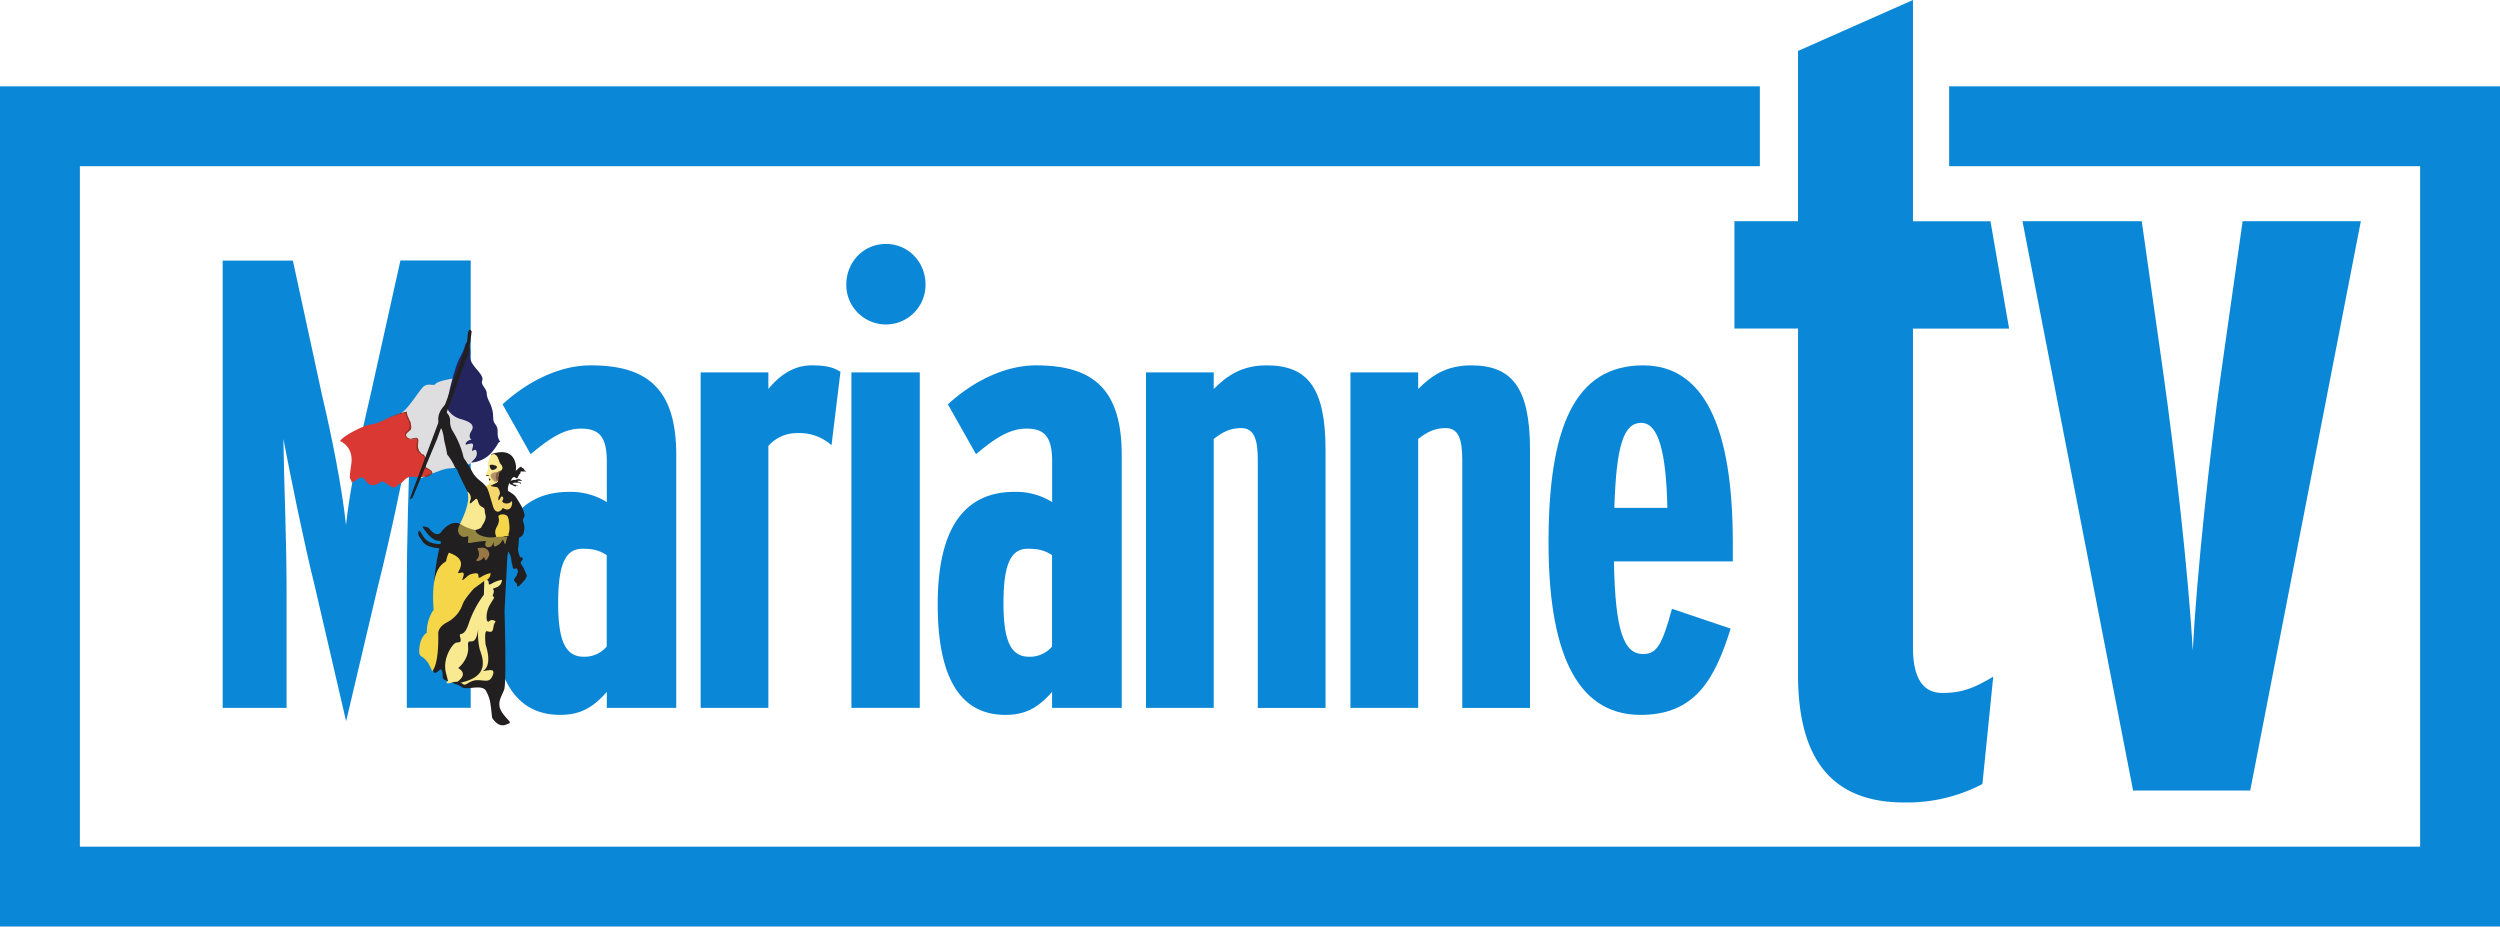
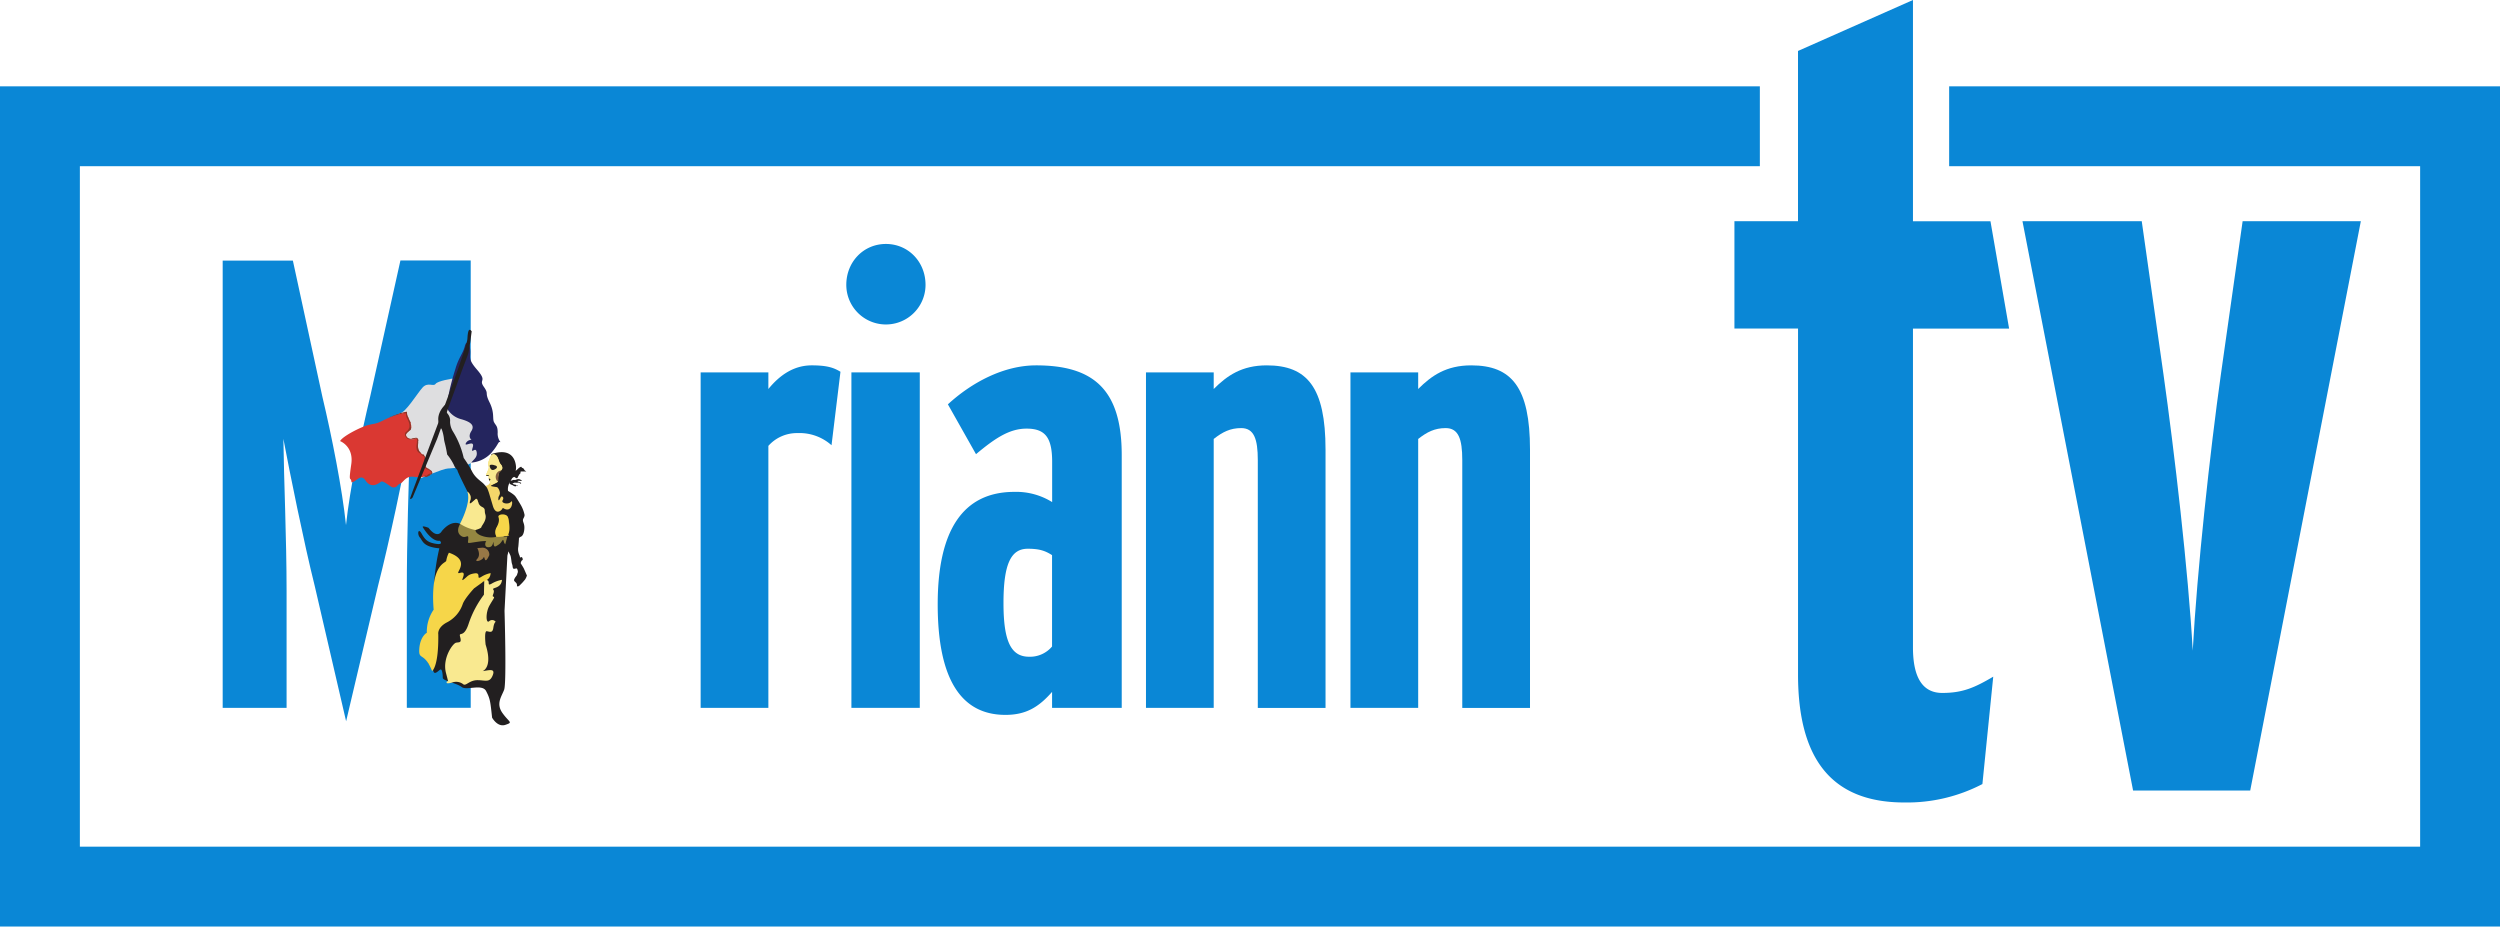
<svg xmlns="http://www.w3.org/2000/svg" viewBox="0 0 939 348">
  <defs>
    <style>.cls-1{fill:none;}.cls-2{fill:#0a87d6;}.cls-3{clip-path:url(#clip-path);}.cls-4{clip-path:url(#clip-path-2);}.cls-5{fill:#221f20;}.cls-6{fill:#dedee0;}.cls-7{fill:#da3832;}.cls-8{fill:#903327;}.cls-9{fill:#24255e;}.cls-10{fill:#948641;}.cls-11{fill:#f5d76a;}.cls-12{fill:#f9e990;}.cls-13{fill:#f6d649;}.cls-14{fill:#987746;}.cls-15{fill:#b6916c;}.cls-16{fill:#845f41;}</style>
    <clipPath id="clip-path">
      <rect class="cls-1" x="100.65" y="109.64" width="112.35" height="173.88" />
    </clipPath>
    <clipPath id="clip-path-2">
      <rect class="cls-1" x="127.74" y="123.18" width="70.47" height="150.08" />
    </clipPath>
  </defs>
  <title>Fichier 2</title>
  <g id="Calque_2" data-name="Calque 2">
    <g id="Calque_1-2" data-name="Calque 1">
      <path class="cls-1" d="M176.77,265.87h-24V221.95c0-20.4.72-39.84,1.2-57.12-2.4,13.2-7.68,38.16-12,55.2l-12,50.88L118.2,220c-4.08-16.32-9.36-42.48-11.76-55.2.24,15.84,1.2,37.44,1.2,57.12v43.92h-24v-168H110l11,51.12c3.6,15.12,7.44,34.56,8.88,48.24,1.44-13.68,5.52-33.36,9.12-48.48l11.28-50.88h26.4Zm77.28,0H227.88v-6c-5,5.76-9.84,8.64-17.52,8.64-16.8,0-25.44-13.68-25.44-41.52,0-27.6,9.36-42.24,28.8-42.24a25.5,25.5,0,0,1,14.16,3.84V173.47c0-9.12-2.64-12.48-9.6-12.48-6.24,0-11.52,3.36-19,9.6l-10.56-18.72c8.88-8.16,20.88-14.64,33.12-14.64,21.36,0,32.16,8.88,32.16,33.6Zm58.32-98.64a18,18,0,0,0-12.72-4.56,14.34,14.34,0,0,0-11,4.8v98.4H263.16v-126H288.6v6.24c4.32-5.28,9.6-8.88,16.32-8.88,6,0,8.4,1,10.8,2.4Zm33.12,98.64H319.79v-126h25.68ZM332.75,122.11A14.86,14.86,0,0,1,317.87,107c0-8.64,6.48-15.36,14.88-15.36s14.88,6.72,14.88,15.36A14.86,14.86,0,0,1,332.75,122.11Zm88.56,143.76H395.15v-6c-5,5.76-9.84,8.64-17.52,8.64-16.8,0-25.44-13.68-25.44-41.52,0-27.6,9.36-42.24,28.8-42.24a25.5,25.5,0,0,1,14.16,3.84V173.47c0-9.12-2.64-12.48-9.6-12.48-6.24,0-11.52,3.36-19,9.6L356,151.87c8.88-8.16,20.88-14.64,33.12-14.64,21.36,0,32.16,8.88,32.16,33.6Zm76.56,0H472.43V172.75c0-7.92-1.44-12-6.24-12-4.08,0-7,1.44-10.32,4.08v101H430.43v-126h25.44v6.24c5-5,10.56-8.88,19.92-8.88,15.12,0,22.08,8.16,22.08,31.68Zm76.8,0H549.23V172.75c0-7.92-1.44-12-6.24-12-4.08,0-7,1.44-10.32,4.08v101H507.23v-126h25.44v6.24c5-5,10.56-8.88,19.92-8.88,15.12,0,22.08,8.16,22.08,31.68Zm76.08-55H606.11c.48,26.4,3.84,34.8,11,34.8,5.28,0,7.2-4.08,10.8-17L650,236.11c-6,19.2-13.44,32.4-33.84,32.4-25.2,0-34.56-25.92-34.56-64.8,0-42.72,9.6-66.48,35.52-66.48,22.8,0,33.6,23,33.6,66ZM804.45,83.09l8.15,57.43c4.07,28.92,9.37,74.13,11,103.87,1.63-29.73,6.52-74.94,10.59-103.87l8.15-57.43h44.4L845.18,296.93h-44L759.65,83.09Z" />
      <path class="cls-1" d="M209.64,226.51c0,13.92,2.64,20.16,9.6,20.16a10.82,10.82,0,0,0,8.64-3.84V208.51c-2.64-1.68-4.8-2.4-9.12-2.4C212.52,206.11,209.64,211.63,209.64,226.51Z" />
      <path class="cls-1" d="M376.91,226.51c0,13.92,2.64,20.16,9.6,20.16a10.82,10.82,0,0,0,8.64-3.84V208.51c-2.64-1.68-4.8-2.4-9.12-2.4C379.79,206.11,376.91,211.63,376.91,226.51Z" />
      <path class="cls-1" d="M616.43,158.83c-6.48,0-9.36,8.16-10.08,31.92h19.92C625.79,169.63,622.91,158.83,616.43,158.83Z" />
      <polygon class="cls-2" points="732.1 32.42 732.1 62.42 909 62.42 909 318 30 318 30 62.42 661 62.42 661 32.42 0 32.42 0 348 939 348 939 32.42 732.1 32.42" />
      <path class="cls-2" d="M718.51,243.17V123.42h36.11l-7-40.32H718.51V0L675.33,19.14V83.09H651.45v40.32h23.89V253.35c0,32.18,13,48.06,39.92,48.06a61.18,61.18,0,0,0,29.33-6.92l4.07-40.33c-6.92,4.07-11.41,6.11-19.14,6.11Q718.51,260.27,718.51,243.17Z" />
      <path class="cls-2" d="M845.18,296.93,886.73,83.09h-44.4l-8.15,57.43c-4.07,28.92-9,74.13-10.59,103.87-1.63-29.73-6.92-74.94-11-103.87l-8.15-57.43h-44.8l41.55,213.84Z" />
      <path class="cls-2" d="M139.08,148.75c-3.6,15.12-7.68,34.8-9.12,48.48-1.44-13.68-5.28-33.12-8.88-48.24L110,97.87H83.64v168h24V221.95c0-19.68-1-41.28-1.2-57.12,2.4,12.72,7.68,38.88,11.76,55.2L130,270.91,142,220c4.32-17,9.6-42,12-55.2-.48,17.28-1.2,36.72-1.2,57.12v43.92h24v-168h-26.4Z" />
-       <path class="cls-2" d="M221.88,137.23c-12.24,0-24.24,6.48-33.12,14.64l10.56,18.72c7.44-6.24,12.72-9.6,19-9.6,7,0,9.6,3.36,9.6,12.48v15.12a25.5,25.5,0,0,0-14.16-3.84c-19.44,0-28.8,14.64-28.8,42.24,0,27.84,8.64,41.52,25.44,41.52,7.68,0,12.48-2.88,17.52-8.64v6H254v-95C254,146.11,243.24,137.23,221.88,137.23Zm6,105.6a10.82,10.82,0,0,1-8.64,3.84c-7,0-9.6-6.24-9.6-20.16,0-14.88,2.88-20.4,9.12-20.4,4.32,0,6.48.72,9.12,2.4Z" />
      <path class="cls-2" d="M288.6,146.11v-6.24H263.16v126H288.6v-98.4a14.34,14.34,0,0,1,11-4.8,18,18,0,0,1,12.72,4.56l3.36-27.6c-2.4-1.44-4.8-2.4-10.8-2.4C298.2,137.23,292.92,140.83,288.6,146.11Z" />
      <rect class="cls-2" x="319.79" y="139.87" width="25.68" height="126" />
      <path class="cls-2" d="M332.75,91.63c-8.4,0-14.88,6.72-14.88,15.36a14.88,14.88,0,1,0,29.76,0C347.63,98.35,341.15,91.63,332.75,91.63Z" />
      <path class="cls-2" d="M389.15,137.23c-12.24,0-24.24,6.48-33.12,14.64l10.56,18.72c7.44-6.24,12.72-9.6,19-9.6,7,0,9.6,3.36,9.6,12.48v15.12A25.5,25.5,0,0,0,381,184.75c-19.44,0-28.8,14.64-28.8,42.24,0,27.84,8.64,41.52,25.44,41.52,7.68,0,12.48-2.88,17.52-8.64v6h26.16v-95C421.31,146.11,410.51,137.23,389.15,137.23Zm6,105.6a10.82,10.82,0,0,1-8.64,3.84c-7,0-9.6-6.24-9.6-20.16,0-14.88,2.88-20.4,9.12-20.4,4.32,0,6.48.72,9.12,2.4Z" />
      <path class="cls-2" d="M475.79,137.23c-9.36,0-14.88,3.84-19.92,8.88v-6.24H430.43v126h25.44v-101c3.36-2.64,6.24-4.08,10.32-4.08,4.8,0,6.24,4.08,6.24,12v93.12h25.44v-97C497.87,145.39,490.91,137.23,475.79,137.23Z" />
      <path class="cls-2" d="M552.59,137.23c-9.36,0-14.88,3.84-19.92,8.88v-6.24H507.23v126h25.44v-101c3.36-2.64,6.24-4.08,10.32-4.08,4.8,0,6.24,4.08,6.24,12v93.12h25.44v-97C574.67,145.39,567.71,137.23,552.59,137.23Z" />
-       <path class="cls-2" d="M617.15,137.23c-25.92,0-35.52,23.76-35.52,66.48,0,38.88,9.36,64.8,34.56,64.8,20.4,0,27.84-13.2,33.84-32.4L628,228.67c-3.6,13-5.52,17-10.8,17-7.2,0-10.56-8.4-11-34.8h44.64v-7.68C650.75,160.27,640,137.23,617.15,137.23Zm-10.8,53.52c.72-23.76,3.6-31.92,10.08-31.92s9.36,10.8,9.84,31.92Z" />
      <g class="cls-3">
        <g class="cls-4">
          <path class="cls-5" d="M190,183.94s2.93,1.54,3.64,2.57,1.42,2.24,1.87,3a12.48,12.48,0,0,1,1.52,3.89c0,.91-.62,1.33-.62,2s.55,1.36.55,2.73-.39,3.06-1.3,3.44-.74.84-.74.84-.2,2.9-.26,3.07a4.63,4.63,0,0,0,0,1.67,6.82,6.82,0,0,0,.52,1.62c.13.19,0,.46.2.59s.52-.33.71,0a1.55,1.55,0,0,1,.26.78c0,.19-.45.48-.45.48s-.45.81-.26,1.07,1,1.56,1.17,1.95,1.1,2.53,1.1,2.53a6.21,6.21,0,0,1-.71,1.53c-.32.36-.84,1-1.17,1.33l-.91.91c-.19.2-.86.54-.93.15s.06-.19-.07-.71-.84-.91-.88-1.1-.36-.13,0-.91.88-1.1,1-1.62.33-.78.26-1.17a2.46,2.46,0,0,0-.32-1c-.2-.26-1,.24-1.34,0s-.28-1-.41-1.41a6,6,0,0,1-.32-1.36c-.07-.58-.19-1.36-.29-1.82s-.62-1.3-.69-1.63-.9-.14-1.06-.6.09-.48-.1-1.28-1.22-4.5-1.42-5.34-1.75-6.13-1.69-7,3.11-9.25,3.11-9.25" />
          <path class="cls-5" d="M191.37,174.92c.29,0,.84,1.08,1.34,1.27s.76.85,1.15.52.91-.84,1.11-1a4.74,4.74,0,0,1,.78-.43l.32.43.46.15.65.94s1,.29,0,.29h-1.62l-.13.78a1.16,1.16,0,0,0-.45.45c-.2.33-.47.85-.47.85s-.12.65-.57.42a4.7,4.7,0,0,1-.78-.48l-.44.2-.93.29-.42.64a1,1,0,0,0,.55.3,3.26,3.26,0,0,0,.88-.3,2.85,2.85,0,0,0,.88,0,4.11,4.11,0,0,1,.83-.28H195l.65.28.45.3a2,2,0,0,1-1.17,0l-.47.09-.31.2s.13-.22.52.07a2.51,2.51,0,0,0,1,.38s.2.53-.13.38-.73-.49-1-.38a2,2,0,0,1-.83,0h-.52l-.78.38s.13-.05.42.19.68.09.94.29a5.55,5.55,0,0,0,.77.47s-.25-.58-.51-.26-.32.39-.78.26-.57-.35-.93-.47-.94-.41-.92-.49a1,1,0,0,0-.3-.76c-.26-.23-.48-1-.85-1.3s-.38-1.63-.32-2.06a5.45,5.45,0,0,1,.78-1.41Z" />
          <path class="cls-6" d="M158,179.66s8.21-3.61,10.28-3.7,10.73-.45,12.54-6.67-10.82-27.1-10.82-27.1-5.59.85-6.4,2-2.89-.81-4.87,1.35-6.55,9.76-8.71,9.76,8,23.7,8,24.33" />
          <path class="cls-7" d="M127.75,165.68s5.17,1.94,4.19,8.66-.42,5-.07,6-.21.81.27.78c1.77-.12,3.27-3.46,5.16-.63,2.08,3.1,4.74,1.26,5.71.49s3.64,2.08,4.63,2.09c1.82,0,.93-.65,3-1.62.69-.33,1.74-2.19,3.54-2.38s3.33.75,6.31-.42a3.75,3.75,0,0,0,.47-.23c3.2-1.81-1.86-1.81-1.24-4.22s-.18-3-1.69-4-.89-3.45-1-4.82-2.75.6-4.17-1.21,2-2.07,1.6-4.31-1.69-3.19-1.6-5a33.47,33.47,0,0,0-8.17,2.67c-3.73,1.9-3.38,1.38-6.22,2.07s-9.95,4.31-10.75,6.12" />
          <polygon class="cls-8" points="146.1 156.98 146.13 157.01 146.13 156.89 146.1 156.98" />
          <path class="cls-8" d="M146.29,156.64s0,0,0-.06l-.05.35c.14.13,0-.38.09-.29" />
-           <path class="cls-8" d="M146.35,156.65c.09,0,.07-.1.06-.15,0,.11-.14,0-.06.15" />
          <path class="cls-8" d="M152.41,155.26h0a0,0,0,0,0,0,0" />
          <path class="cls-8" d="M153,156.08l.11,0c-.29-.23-.15-.62-.25-.92l0,0c0-.11,0-.22,0-.33v-.17h-.16a11.51,11.51,0,0,0-2,.46s0,0,0-.06-.07.12-.11.12,0-.06,0-.07c-.2-.16-.48.2-.61.08a.12.12,0,0,0,0,.17,8.4,8.4,0,0,0-1.87.66s-.06-.07-.07-.13a3.18,3.18,0,0,1-1.57.65c0,.08.08.06.06.16.2,0,.24-.3.44-.21v.08c.13,0,0-.19.11-.14s0,.1,0,.1c.23-.11.5-.12.67-.37.1.15.26-.07.4.07,0-.08.11-.08.11-.2.88-.14,1.74-.47,2.65-.59.38-.39.94-.06,1.43-.21a.06.06,0,0,1,0,0,1,1,0,0,1,.35-.11l-.33-.34a1.12,1.12,0,0,1,0,.27l.15.18a3.15,3.15,0,0,0,.39,1.89,8.16,8.16,0,0,1,.71,1.65,4.07,4.07,0,0,1,.16,1.72,4.64,4.64,0,0,1-.82,1.42s0,0,0-.07c-.25.3-.67.45-.84,1h0a1.88,1.88,0,0,0,.53,1.58A1.51,1.51,0,0,0,154,165a4.26,4.26,0,0,0,1.71-.14c.27,0,.58-.12.76,0s.15.51.17.79h-.06c.12.91-.34,1.78-.12,2.72a2,2,0,0,0,.56,1.37c.34.39.8.55,1.12.92.14.3.45.43.75.6s.59.43.55.76c0,.61-.07,1.08-.07,1.62v.83a1.58,1.58,0,0,0,.16.82c0,.5.49.84.92,1a2.75,2.75,0,0,1,1.28.85.31.31,0,0,1,.2.39.5.5,0,0,1-.31.29,3.74,3.74,0,0,0-.71.29l0,.07c-.26-.16-.28.47-.51.16v0c-.15-.14-.08.49-.21.3v.09c-.11.07,0-.09-.15-.1s0,.16,0,.14c-.13-.35-.26.17-.39-.23.06,0-.14-.13,0-.25h-.08s0,0,0,.09a1.76,1.76,0,0,0,.09.35c0,.08.17.31.17.37h0s0,0,0,0a.17.17,0,0,0,0-.1c-.06-.18,0-.37-.22-.45l0,.14a.19.19,0,0,0-.09-.07h0a.2.2,0,0,0-.09.08c0,.12-.08.25.17.35h.21l.09.06a.57.57,0,0,0,.18.12h0c0-.19.16-.13.23-.13l0,.06c.09.14.08-.36.12-.08a3.84,3.84,0,0,1,.48-.23,2,2,0,0,0,.34-.15l.25-.17c0-.11.27-.18.07-.29.21.13.54-.07.64-.3,0,0,0,0,0,.06a.39.39,0,0,0,.15-.55,1,1,0,0,1-.16-.57c-.24.08-.39-.45-.65-.24a.25.25,0,0,1,.05-.15c-.34-.19-.61-.42-.82-.55-.31.09-.34-.33-.65-.19-.06-.15,0-.34-.2-.4h0a1.94,1.94,0,0,0-.27-.47c.3,0,.26-.09.38-.2-.09-.2,0-.6-.06-.91.15,0,0-.25.17-.25-.16-.45-.23-.93-.39-1.43a6.38,6.38,0,0,0-.66-1.42h0a2.87,2.87,0,0,0-.6.13s0,0,0,0c-.14-.07-.14-.32-.29-.38,0,0,0,0,.06,0-.17,0-.15-.31-.38-.28l0,0H158c0-.05.1-.13.13-.08a2.39,2.39,0,0,1-.92-1.23,4.6,4.6,0,0,1-.21-1.87l.06,0-.1-.26a.09.09,0,0,1,.06,0c.13-.32,0-.67,0-1,0,0,.1.05.13,0-.18-.25.24-.41-.16-.54a.17.17,0,0,1,.13,0,1,1,0,0,0-.52-.69,1.36,1.36,0,0,0-.69,0,8.76,8.76,0,0,1-1,.13.92.92,0,0,1-.78.19c-.27,0-.5-.14-.8-.18l0-.06c-.7-.22-1.13-1.23-.61-1.74.21-.21.33-.4.58-.61l.06.06c.11-.3.37-.42.62-.6a.78.78,0,0,0,.41-.8l.1.07c-.13-.14.15-.35-.16-.37l.1-.09a.53.53,0,0,1-.12-.54.63.63,0,0,0-.11-.61h.08c-.08-.11-.16-.24-.13-.34s0,0,.06,0c.16-.47-.31-.78-.47-1.15h.14c-.23-.12-.26-.51-.44-.71h.07l-.14-.08.11-.06c-.14-.31-.37-.55-.48-.86" />
          <path class="cls-8" d="M150.62,155.12h0s0,0,0,0" />
          <path class="cls-8" d="M160.13,179.25h0s0,0,0,0" />
          <path class="cls-9" d="M168.23,153.93a8.57,8.57,0,0,0,5,3.52c3.52,1,5.23,2.26,3.79,4.51s.09,3.25.09,3.25a2.31,2.31,0,0,0-2.17,1.35c-.63,1.44,3.52-1.62,2.62,1.44s1-.36,1.44,1.62-.81,2.69-2,4.13a11.38,11.38,0,0,0,7.49-3.59c3-3.43,2.52-4.51,3.52-4.06a5.22,5.22,0,0,1-1.08-3.61c0-2.53-.63-2.53-1.35-3.88s.27-3.52-1.71-7.49-.09-2.89-2.16-5.86,1.53-1.71-2.53-6.4-1.89-4.42-2.8-9c0,0-1.08-2.62-1.8.18s-2.34,4.33-3.52,8.48c0,0-4,12.27-2.8,15.43" />
          <path class="cls-5" d="M184.65,170.48s-1,3.94-.84,5.5a10.32,10.32,0,0,1-.29,2.39c-.27.74,2.55.74,3,.88s-1.37,2.19-1.37,2.19-1.76.16-1.35.7c0,0-.61,1.42-1.76,0s-3.45-2.37-4.87-5.34a47.84,47.84,0,0,0-3-4.8,32.58,32.58,0,0,0-4.13-10.08,7.19,7.19,0,0,1-1-3.45,4,4,0,0,0-.95-3.11c-.68-1-.74-1.29,0-2.71s-.88-.61-.88-.61-4.87,4.19-1.29,9.2a15.5,15.5,0,0,1,.81,3.38c.14,1.56.61,2.23,1.22,6.09a19.54,19.54,0,0,1,2.5,3.86c.61,1.56,1.28,1.62,1.42,2.3s3.11,6.63,4.33,9c0,0-.74,8-2.43,11.57a3.62,3.62,0,0,1-.81-.54c-.61-.47-3.52-1.62-7,2.57,0,0-1.56,3.25-5-1.22,0,0-2.71-1.08-2.1-.14s3.38,5.41,6.36,5c0,0,1.56,1.62-1.42,1.15s-4.06-1.35-5.41-3.79-1.76.2-.68,1.42,1.15,3.52,7.31,4.06c0,0-3.32,13.06-1.56,23.27,0,0-2.1,6.76-3.11,8.39a13.71,13.71,0,0,0-2.46,6.22c-.27,3.31,1.17,1.29,2.39,4.06s2,2,2.44,4,2-.13,2.7-.41.88,2,.88,3.11,5.28,2,7.1,3.45,7.71-1.35,9.2,1.56,1.56,3.72,2.23,9.94c0,0,2,3.72,5,2.71s1.49-.81-1.08-4.4-.34-6.22.61-8.8.14-29.63.14-29.63l1.08-20.7s.95-4.4,2.43-5.82.75-2.57-1.35-1.69-.68-7-.68-7,2.22-4.72,1.11-6.54c-3.94-6.44,2.21-7.64,1.7-12.62-.12-1.17-.86-7.22-9.07-4.54" />
          <path class="cls-10" d="M189.77,204.43a2.07,2.07,0,0,1-.57-1.12c-.31-1.35-.68.45-1.8,1.17s-1.89,1.44-2-.32,0,.77-1.17,1.22-2.44,0-1.8-1.8c0,0,1.31-.72-3.07-.09s-3.56.86-3.47-1.17-.95.18-2.66-1-1.26-3.07-.41-4.55,4.33-8.84,2.71-12.09a2.69,2.69,0,0,1,1,3.52s-.72,1.8,1.17.18,1.35-1.17,2.12.77,3.61.9,1.58,4.6-.68,2.43-2.79,5.37c0,0-.18.95,1.71,1.89a10.26,10.26,0,0,0,5.68.72c1.17-.22-.9-1.17.9-4.15,0,0,1.13-1.44.86-2.52s.59-1.53,1.44-1.53,2.07-.18,2.07,4-.27,2.57-1.49,3.47c-1,.72-1.08,1,.81.45" />
          <path class="cls-11" d="M183.89,172.44s.58-2.3,2-1.62,1.29,2.67,2.16,3.62.85,2-.17,2.5-.78,3.62-.91,4-2.2,1.12-2.54,1.45,1.62.44,2.2.58,1.29,1.69,1.12,2.54-.58.71-.58,1.89.58.07.91-.64,1.45,0,.71,1.15,2.27,1.76,3.15.54.67,4.57-2.84,2.47c0,0-.17-.41-.51.27s-2.37,2.3-3.42-1-1.89-7.2-2.81-7.64c0,0,1.42-.37,1.66-1.08s-.51-.88-.47-2.27-1.83.88-.44-2.06-.75-1.25.78-4.7" />
          <path class="cls-12" d="M184,181.45a.47.47,0,0,0,0-.1c.24-.71-.51-.88-.47-2.27s-1.83.88-.44-2.06-.74-1.25.78-4.7c0,0,.58-2.3,2-1.62s1.29,2.67,2.17,3.62.84,2-.17,2.5-.78,3.62-.91,4-1.75,1-2.36,1.32" />
          <path class="cls-5" d="M183.92,175s.27,2.13,1.76,1.39.81-1.15.88-1.28-2.64-1.15-2.64-.1" />
          <path class="cls-5" d="M182.7,178.44s-.32.32.21.35c1.11.07,1.12-.39-.21-.35" />
          <path class="cls-5" d="M183.61,179.73s0,1,.38.72.26-.7-.38-.72" />
          <path class="cls-12" d="M181.76,223.37a38.16,38.16,0,0,0-5.68,10.73c-1.89,6-3.88,2.8-3.25,5.14s-.27,1.89-1.53,2.16-5.23,5.86-3.79,11.36.54,2.08.27,3.43c0,0-.54.9,2,.18a4.38,4.38,0,0,1,4.33.72c1,.54,2.26-1.62,5.23-1.62s4.51,1.08,5.68-1.71-1.17-2.07-3.52-1.71,4.33.72.9-9.92c0,0-.63-5.23.45-5.05s2.16.81,2.44-1.26.9-2.25.9-2.25a1.65,1.65,0,0,0-2.43-.27c-1.26,1.18-1.44-3.16.09-5.86s2.16-3.16,1.44-3.34.72-1.71,0-2.62,3-.27,3.25-3.7a11.4,11.4,0,0,0-3.88,1.44c-2.25,1.26.18-1.71-2.61-1.35l-.16,0" />
          <path class="cls-13" d="M181.22,218.71c.12-.57,2.84-.39,3.07-3.45a9.92,9.92,0,0,0-3.56,1.44c-2.07,1.26.17-1.71-2.41-1.35s-2.65,1.18-4.23,2.34,1.82-3.43-1.25-2.52,4.89-4.42-4.23-7.58a10,10,0,0,0-1,3c0,1-6.14.9-4.73,18.4a14.7,14.7,0,0,0-2.57,8.66s-2.49,1.35-2.82,6,1.74.9,4.81,8.39c0,0,2.49-1.44,2.32-13.8,0,0-.5-2.44,3.15-4.42a12.08,12.08,0,0,0,6-6.85c.66-2.08,4.31-6,4.31-6" />
          <path class="cls-14" d="M179.27,205.88s1.44,2.44,0,4,1.8.72,2.34-.45.18,3.43,2.17-.9a2.57,2.57,0,0,0-2.89-2.8Z" />
-           <path class="cls-5" d="M179.64,236.1a25.28,25.28,0,0,0,.5,7.61c.9,3,4.12,9.66-5.82,12.38s4.22-1.22-2.21-5.17c0,0,4.12-3.26,3.71-8s2.71,1.63,3.81-6.8" />
          <path class="cls-5" d="M177.16,124.44s-.9,7.76-1.44,8.84-11.54,31.57-11.54,31.57l-9.2,22s-1.08,1.26-.9.18,21.28-55.56,21.47-59.71.9-3.79,1.62-2.88" />
          <path class="cls-12" d="M178.56,199.07a15.65,15.65,0,0,1-5.77-2.34s4.38-8.21,2.71-12.09a2.85,2.85,0,0,1,1.13,3.29c-.72,2.12.58.81,1,.41l.95-.81s.5-1,1.17,1.58a2.9,2.9,0,0,0,1.44,1.4c1.08.5.62,1.09,1.11,2.71.66,2.16-1.38,4.13-1.47,4.72s-2.31,1.14-2.31,1.14" />
          <path class="cls-13" d="M186.36,201.37a3.51,3.51,0,0,1,.09-3.16c.9-1.62,1.17-2.84.77-4s3.16-1.62,3.61.27.81,4.87.09,6c0,0,0,.61.36.68,0,0-5.19.95-4.92.23" />
-           <path class="cls-15" d="M186.43,177.34s-3.87.14-1.2,3,1.74-4.33,1.2-3" />
          <path class="cls-16" d="M187.3,177a2.53,2.53,0,0,0-.73,3.44s.39.53.58.15-.28-2.39.61-3.27,0-.54-.45-.32" />
        </g>
      </g>
    </g>
  </g>
</svg>